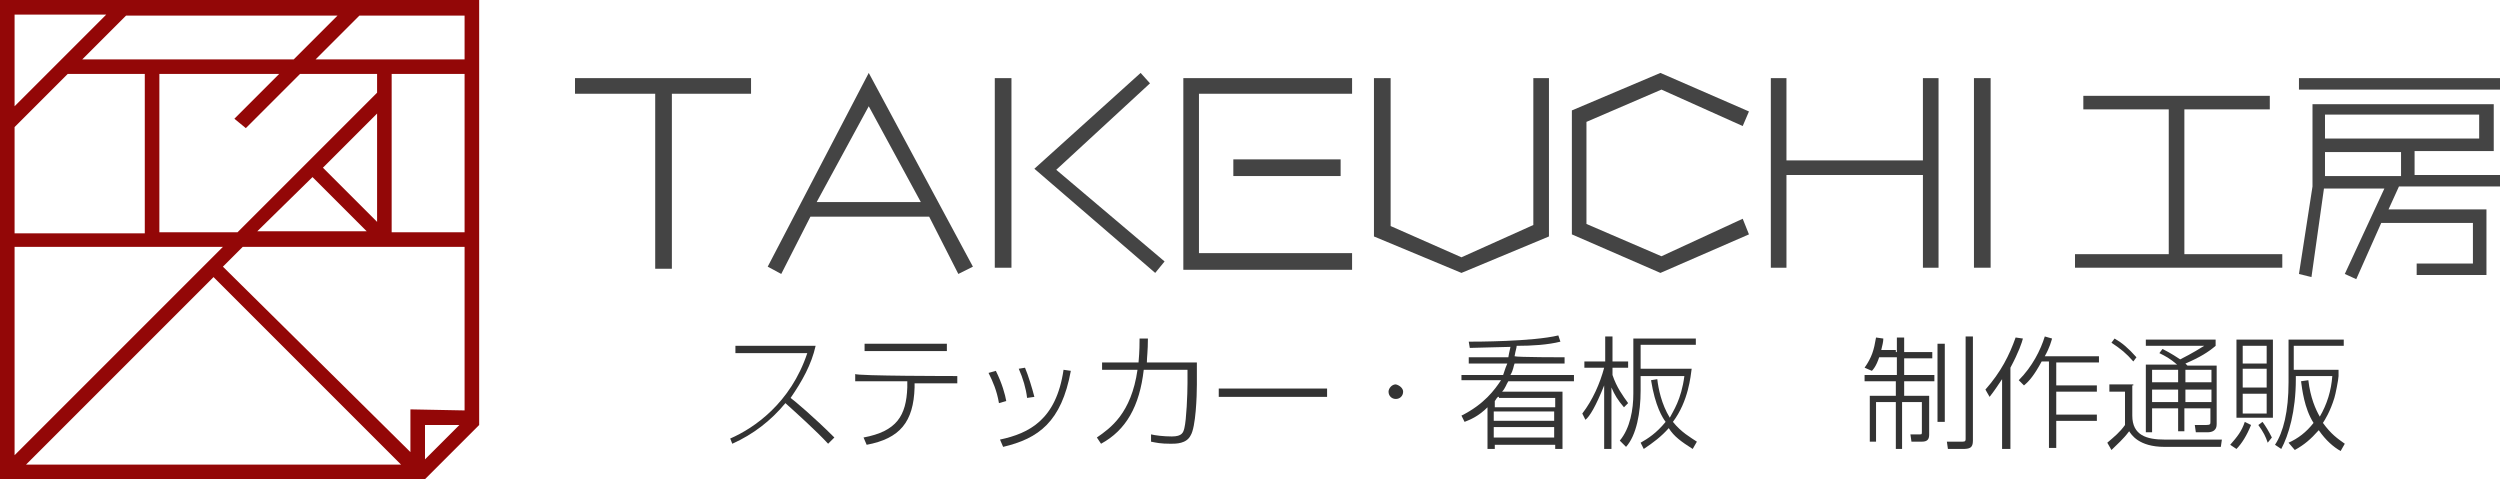
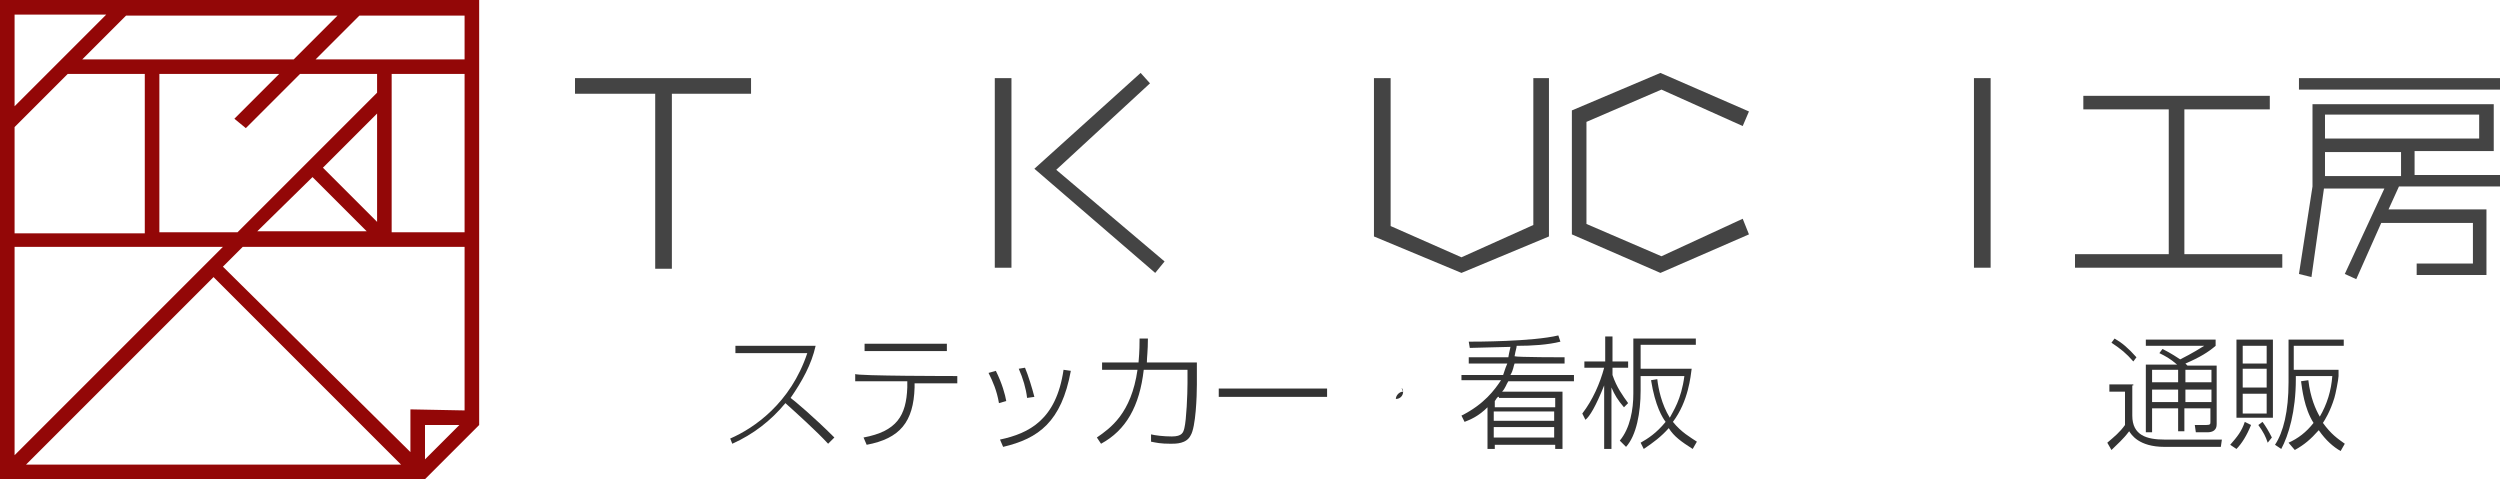
<svg xmlns="http://www.w3.org/2000/svg" version="1.1" id="レイヤー_1" x="0px" y="0px" width="240px" height="46px" viewBox="0 0 240 46" style="enable-background:new 0 0 240 46;" xml:space="preserve">
  <style type="text/css">
	.st0{fill:#444444;}
	.st1{fill:#333333;}
	.st2{fill:#930707;}
</style>
  <g>
    <path class="st0" d="M64.5,9v16.8h-1.6V9h-7.7V7.5h16.9V9H64.5z" />
-     <path class="st0" d="M93.4,25.6L92,26.3l-2.8-5.5H77.8L75,26.3l-1.3-0.7L83.4,7L93.4,25.6z M88.4,19.4l-5-9.2l-5,9.2H88.4z" />
    <path class="st0" d="M97.1,7.5v18.2h-1.6V7.5H97.1z M110.4,8l-9,8.3l10.4,8.8l-0.9,1.1l-11.6-10L109.5,7L110.4,8z" />
-     <path class="st0" d="M129.8,9h-14.7v15.3h14.7v1.6h-16.2V7.5h16.2V9z M118.4,15.3h10.3v1.6h-10.3L118.4,15.3z" />
    <path class="st0" d="M147.2,21.6V7.5h1.5v15.2l-8.4,3.5l-8.4-3.5V7.5h1.6v14.2l6.8,3L147.2,21.6z" />
    <path class="st0" d="M167.3,12.1l-7.8-3.5l-7.2,3.1v9.8l7.2,3.1l7.8-3.6l0.6,1.5l-8.5,3.7l-8.5-3.7V10.6l8.5-3.6l8.5,3.7   L167.3,12.1z" />
-     <path class="st0" d="M186.1,7.5v18.2h-1.5v-8.9h-13.1v8.9h-1.5V7.5h1.5v7.9h13.1V7.5L186.1,7.5z" />
    <path class="st0" d="M191.1,7.5v18.2h-1.6V7.5H191.1z" />
    <path class="st0" d="M217.9,9.2v1.3h-8.2v13.9h9.4v1.3h-19.9v-1.3h9V10.5h-8.2V9.2H217.9z" />
    <path class="st0" d="M239.4,9.9v4.6h-7.6v2.3h8.2v1.1h-9.7l-1,2.2h9.4v6.3H232v-1.1h5.4v-3.9h-8.8l-2.4,5.4l-1.1-0.5l3.8-8.2h-5.8   l-1.2,8.5l-1.2-0.3l1.3-8.4V10h17.4V9.9z M240,7.5v1.1h-19.3V7.5H240z M238,13.3V11h-14.8v2.3H238z M223.2,14.6v2.3h7.3v-2.3H223.2   z" />
  </g>
  <g>
    <g>
      <path class="st1" d="M70.1,42.1c2.3-1,5.8-3.4,7.4-8.2h-6.9v-0.7h7.7c-0.4,1.8-1.3,3.4-2.4,5c0.4,0.3,2.2,1.8,4.2,3.8l-0.6,0.6    c-1.1-1.2-3.1-3-4.1-3.9c-1.4,1.7-3.1,3-5.1,3.9L70.1,42.1z" />
      <path class="st1" d="M91.9,36.1v0.7h-4.1v0.4c-0.1,3.3-1.4,4.9-4.6,5.5l-0.3-0.7c3.2-0.6,4.1-2.1,4.2-4.8v-0.6h-5v-0.7    C82.1,36.1,91.9,36.1,91.9,36.1z M90.9,33v0.7h-7.9V33H90.9z" />
      <path class="st1" d="M95.9,38.7c-0.2-1.2-0.6-2.1-1-2.9l0.7-0.2c0.6,1.2,0.9,2.3,1,2.9L95.9,38.7z M96,42.2    c2.8-0.6,5.4-1.9,6.1-6.7l0.7,0.1c-0.9,4.9-3.1,6.5-6.5,7.3L96,42.2z M98.6,38.2c-0.1-0.9-0.4-1.9-0.8-2.8l0.6-0.1    c0.3,0.7,0.7,2,0.9,2.8L98.6,38.2z" />
      <path class="st1" d="M114.9,34.9v2c0,1.1-0.1,4.1-0.6,4.9c-0.4,0.8-1.4,0.8-1.9,0.8c-1,0-1.4-0.1-1.9-0.2v-0.7    c0.4,0.1,1.2,0.2,2,0.2c1,0,1.1-0.4,1.2-0.8c0.2-0.8,0.3-3.3,0.3-4.3v-1.3h-4.2c-0.4,3.5-1.7,5.8-4.1,7.1l-0.4-0.6    c1.3-0.9,3.3-2.3,3.9-6.5h-3.4v-0.7h3.5c0.1-1.1,0.1-1.9,0.1-2.3h0.8c0,1.2-0.1,1.8-0.1,2.3h4.8V34.9z" />
      <path class="st1" d="M127.4,37.3v0.8H117v-0.8H127.4z" />
-       <path class="st1" d="M134.7,37.6c0,0.4-0.3,0.7-0.7,0.7c-0.4,0-0.7-0.3-0.7-0.7c0-0.3,0.3-0.7,0.7-0.7    C134.4,37,134.7,37.3,134.7,37.6z" />
+       <path class="st1" d="M134.7,37.6c0,0.4-0.3,0.7-0.7,0.7c0-0.3,0.3-0.7,0.7-0.7    C134.4,37,134.7,37.3,134.7,37.6z" />
      <path class="st1" d="M150.2,34.3v0.6h-4.8c-0.1,0.2-0.1,0.6-0.4,1.1h6.1v0.6h-6.3c-0.2,0.3-0.3,0.7-0.6,1h5.8v5.5h-0.7v-0.4h-5.8    v0.4h-0.7v-4c-0.9,0.9-1.7,1.2-2.2,1.4l-0.3-0.6c2.2-1.1,3.2-2.5,3.8-3.4h-3.8V36h4c0.2-0.6,0.3-0.9,0.4-1.1h-3.7v-0.6h3.8    c0.1-0.6,0.2-0.9,0.2-1c-0.7,0-3.3,0.1-3.9,0.1l-0.1-0.6c0.6,0,6.1,0,8.6-0.6l0.2,0.6c-1.2,0.3-2.7,0.4-4.2,0.4    c0,0.2-0.1,0.4-0.2,1C145.6,34.3,150.2,34.3,150.2,34.3z M143.8,38.1c-0.2,0.2-0.2,0.3-0.3,0.4v0.6h5.8v-0.9h-5.4V38.1z     M149.2,39.5h-5.8v0.9h5.8V39.5z M149.2,41h-5.8v1h5.8V41z" />
      <path class="st1" d="M155.9,39.1c-0.6-0.7-0.9-1.2-1.2-1.9v5.9H154V37c-0.8,2-1.4,3-1.8,3.3l-0.3-0.6c1-1.3,1.7-2.9,2.1-4.4h-1.9    v-0.6h2v-2.4h0.7v2.4h1.5v0.6h-1.5V36c0.4,1.2,1,2,1.5,2.7L155.9,39.1z M162.5,43.1c-1.1-0.7-1.8-1.2-2.3-2    c-0.7,0.8-1.5,1.4-2.4,2l-0.3-0.6c0.7-0.4,1.5-0.9,2.4-2c-0.3-0.4-1-1.5-1.4-4l0.6-0.1c0.1,0.9,0.4,2.4,1.2,3.7    c0.3-0.6,1.1-1.7,1.4-4h-4.2v1.4c0,2.1-0.4,4.3-1.4,5.4l-0.6-0.6c1-1.2,1.3-3,1.3-4.5v-5.3h6v0.6h-5.3v2.3h4.9    c-0.1,0.7-0.3,3.1-1.8,5.1c0.8,1,1.7,1.5,2.3,1.9L162.5,43.1z" />
    </g>
    <g>
-       <path class="st1" d="M182.1,33.8v-1.4h0.7v1.4h2.7v0.6h-2.7V36h2.9v0.6h-2.9V38h2.4v3.7c0,0.4-0.1,0.7-0.7,0.7h-1l-0.1-0.7h0.9    c0.2,0,0.2,0,0.2-0.3v-2.8h-1.9v4.5H182v-4.5h-1.9v3.8h-0.6V38h2.5v-1.4H179V36h3.1v-1.7h-1.7c-0.3,0.9-0.6,1.2-0.7,1.3l-0.7-0.3    c0.7-1,0.9-1.7,1.1-2.9l0.7,0.1c0,0.3-0.1,0.7-0.2,1.1h1.4V33.8z M186.7,33v7.5h-0.7V33H186.7z M189.4,32.3v10    c0,0.7-0.3,0.8-1,0.8H187l-0.1-0.7h1.5c0.3,0,0.3-0.1,0.3-0.3v-9.8h0.7V32.3z" />
-       <path class="st1" d="M192.9,43.1h-0.7v-6.7c-0.4,0.6-0.8,1.2-1.2,1.7l-0.4-0.7c1.5-1.7,2.3-3.3,2.9-5l0.7,0.1    c-0.1,0.4-0.4,1.3-1.2,2.8V43.1z M193.8,36.5c1.3-1.3,2.1-2.9,2.5-4.2l0.7,0.2c-0.1,0.3-0.2,0.8-0.7,1.7h5.2v0.6h-4.1V37h3.9v0.6    h-3.9v2.2h3.9v0.6h-3.9V43h-0.7v-8.3h-0.7c-0.7,1.3-1.2,1.9-1.7,2.3L193.8,36.5z" />
      <path class="st1" d="M204.7,37v2.9c0,1.9,1.4,2.3,3.1,2.3h5.5l-0.1,0.7h-5.4c-2.5,0-3.2-1.2-3.4-1.5c-0.6,0.8-1.1,1.2-1.7,1.8    l-0.4-0.7c0.7-0.6,1.2-1,1.7-1.7v-3.2h-1.5v-0.7h2.3V37z M204.8,34.7c-0.7-0.8-1.2-1.2-2.1-1.8l0.3-0.4c0.7,0.4,1.3,0.9,2.1,1.8    L204.8,34.7z M212.8,35.1v5.6c0,0.2,0,0.8-0.9,0.8h-1.1l-0.1-0.7h1.1c0.4,0,0.4-0.1,0.4-0.3v-1.3h-2.5v2.2h-0.6v-2.2h-2.5v2.3    h-0.6V35h3c-0.7-0.6-1.1-0.8-1.7-1.1l0.3-0.4c0.2,0.1,0.8,0.4,1.7,1c0.2-0.1,1.2-0.6,2.3-1.3H206v-0.6h6.7v0.6    c-0.7,0.6-1.5,1.1-2.9,1.7c0.1,0.1,0.1,0.1,0.2,0.2h2.8V35.1z M209.1,35.5h-2.5v1.2h2.5V35.5z M209.1,37.4h-2.5v1.2h2.5V37.4z     M212.3,35.5h-2.5v1.2h2.5V35.5z M212.3,37.4h-2.5v1.2h2.5V37.4z" />
      <path class="st1" d="M214.1,42.7c0.7-0.8,1.1-1.3,1.4-2.2l0.6,0.3c-0.4,1-0.9,1.8-1.4,2.3L214.1,42.7z M218.2,32.6v7.5h-3.5v-7.5    H218.2z M217.6,33.2h-2.3v1.7h2.3V33.2z M217.6,35.4h-2.3v1.8h2.3V35.4z M217.6,37.8h-2.3v1.9h2.3V37.8z M217.7,42.5    c-0.2-0.6-0.4-1-0.9-1.7l0.4-0.3c0.3,0.4,0.6,0.9,0.9,1.5L217.7,42.5z M219.7,42.5c0.9-0.4,1.7-1,2.4-1.9c-0.9-1.4-1.1-3.3-1.2-4    l0.7-0.1c0.2,1.7,0.7,2.8,1.1,3.5c0.7-1.2,1.1-2.5,1.2-3.9h-3.5v0.3c0,3.1-0.7,5.4-1.4,6.7l-0.6-0.4c0.8-1.2,1.3-3.2,1.3-6v-4.1    h5.3v0.6h-4.8v2.3h4.3v0.6c0,0.3-0.3,1.8-0.4,2.1c-0.4,1.3-0.9,2.1-1.1,2.4c0.8,1.1,1.4,1.5,2.1,2l-0.4,0.7c-0.7-0.4-1.4-1-2.1-2    c-0.8,0.9-1.4,1.4-2.3,1.9L219.7,42.5z" />
    </g>
  </g>
  <path class="st2" d="M0,0v46h40.8l5.2-5.2V0H0z M23.6,12.3l5.2-5.2h7.4v1.8L22.8,22.3h-7.5V7.1h11.5l-4.3,4.3L23.6,12.3z M30,17  l5.2,5.2H24.7L30,17z M31,16.1l5.2-5.2v10.4L31,16.1z M7.9,5.7l4.2-4.2h20.3l-4.2,4.2H7.9z M6.5,7.1h7.4v15.3H1.4V12.2L6.5,7.1z   M1.4,23.7h20l-20,20V23.7z M20.5,26.6l18,18H2.5L20.5,26.6z M21.4,25.6l1.9-1.9h21.3v15.7l-5.2-0.1v4.1L21.4,25.6z M44.6,22.3h-7  V7.1h7V22.3z M44.6,5.7H30.3l4.2-4.2h10.1V5.7z M10.2,1.4l-8.8,8.8V1.4H10.2z M40.8,44.1v-3.3h3.3L40.8,44.1z" />
</svg>